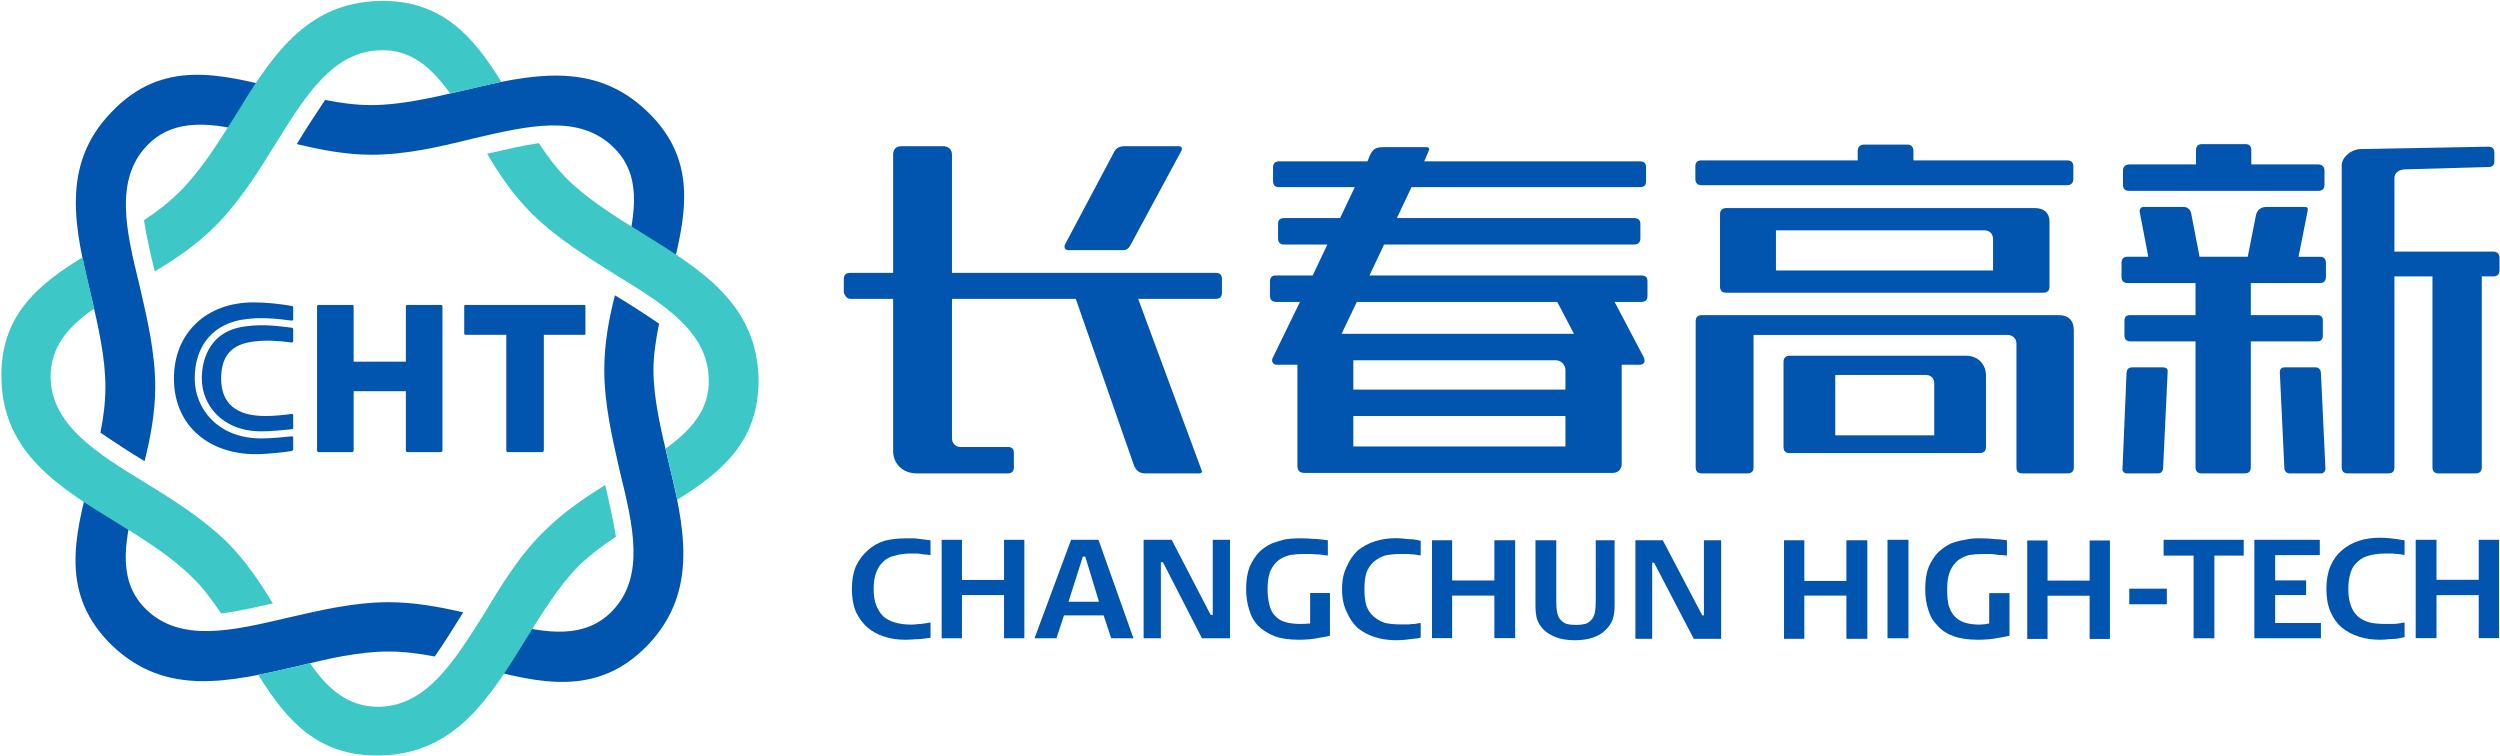
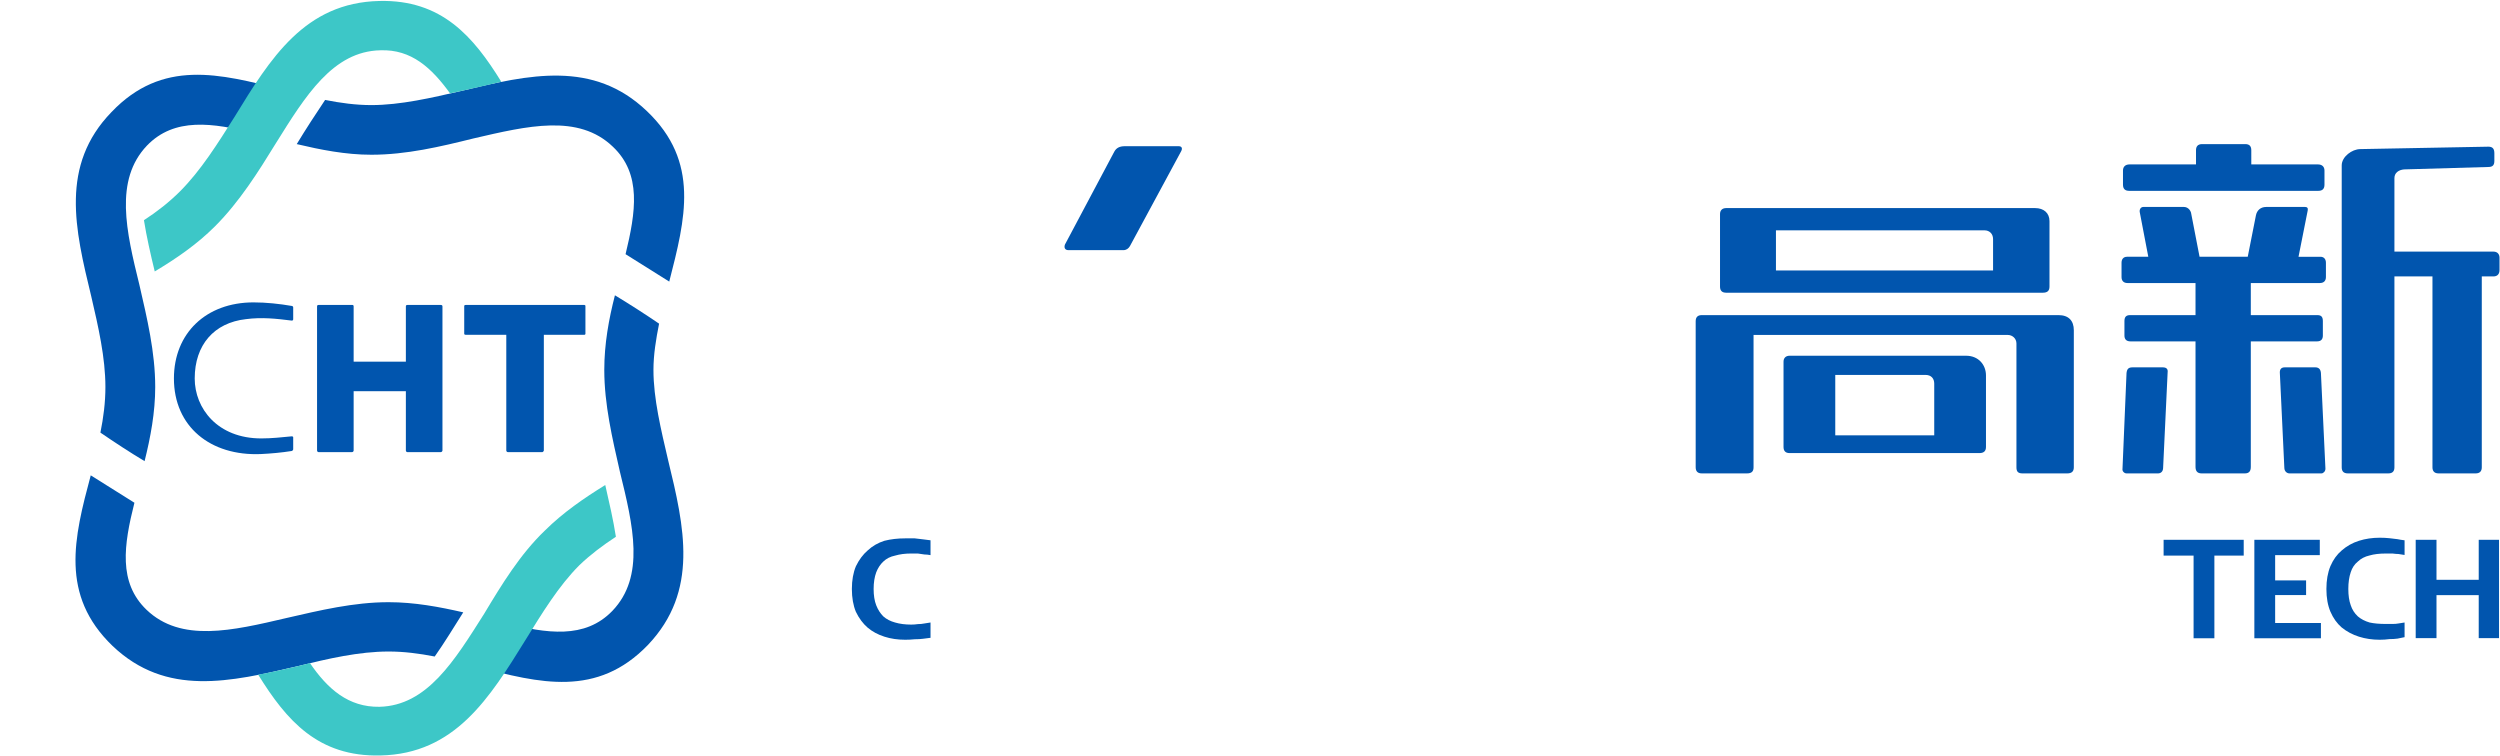
<svg xmlns="http://www.w3.org/2000/svg" version="1.2" viewBox="0 0 1551 469" width="1551" height="469">
  <style>.a{fill:#0155ae}.b{fill:#3dc7c7}</style>
  <path fill-rule="evenodd" class="a" d="m1342 290.2l2.8-59.2c0.3-2.2-0.9-3.1-3.1-3.1h-18.6c-2.5 0-3.5 0.9-3.8 3.5l-2.5 59.4c-0.3 1.6 1.2 2.9 2.5 2.9h19.5c1.9 0 3.2-1.3 3.2-3.5zm-679.1-135h34c1.9 0 3.2-1 4.1-2.5l31.8-58.9c1-1.9 0.3-3.1-1.6-3.1h-33.3c-3.5 0-5.4 1.2-6.6 3.4l-30.6 57.6c-0.6 1.6-0.3 3.5 2.2 3.5z" />
-   <path fill-rule="evenodd" class="a" d="m1006.1 226.3v61.7c0 3.2-2.5 5.4-5.4 5.4h-191.1c-3.1 0-4.7-1-4.7-4.8v-62.3h-12.9c-1.9 0-3.5-1.9-2.5-4.1l17-34.9h-14.8c-2.8 0-3.8-1.6-3.8-3.8v-8.8c0-2.5 1-3.8 3.8-3.8h22.7l9.1-19.2h-26.8c-2.8 0-3.8-1.6-3.8-3.8v-8.8c0-2.5 1-3.8 3.8-3.8h34.7l9.1-19.2h-46.9q-3.8 0-3.8-3.7v-8.5q0-3.8 3.8-3.8h54.8l1.5-3.8c1.9-3.8 3.5-5 8.5-5h26.8c1.2 0 1.9 1.2 1.2 2.2l-2.8 6.6h133.8c2.8 0 3.8 1.3 3.8 3.8v8.5c0 2.5-1 3.7-3.8 3.7h-141.7l-9.1 19.2h147.3q3.8 0 3.8 3.8v8.8c0 2.2-1.2 3.8-3.8 3.8h-155.2l-9.1 19.2h168.7c2.9 0 3.8 1.3 3.8 3.8v8.8c0 2.2-0.9 3.8-3.8 3.8h-16.6l17.9 34c1.3 2.5 0.9 5-2.5 5zm-164.3-39l-9.5 19.8h144.2l-10.4-19.8zm123.4 36.2h-125.6v18.2h131.6v-12.2c0-3.2-2.8-6-6-6zm-125.6 34.6v18.9h131.6v-18.9zm-129.1 35.6c-3.8 0-5.6-1.9-6.9-4.7l-36.2-103.6h-76.8v86.6c0 2.8 2.2 5.3 5 5.3h29.6c2.8 0 3.8 1.3 3.8 3.8v8.8c0 2.2-1 3.8-3.8 3.8h-56.3c-9.2 0-14.8-6.3-14.8-13.9v-94.4h-26.8c-2.5 0-3.8-3.8-3.8-3.8v-8.5q0-3.8 3.8-3.8h26.8v-73.3c0-3.1 1.5-5.3 5.3-5.3h25.5c3.8 0 5.7 2.2 5.7 5.3v73.3h163.7q3.8 0 3.8 3.8v8.5q0 3.8-3.8 3.8h-48.2l39.4 106.4c0.6 1.2-0.4 1.9-1.3 1.9zm341.3-182.6v-7.9q0-3.7 3.7-3.7h97v-5.7c0-2.5 1.3-4.1 4.1-4.1h26.7c2.6 0 3.8 1.6 3.8 4.1v5.7h95.1c2.8 0 4.1 1.2 4.1 3.7v7.9c0 2.2-1.3 3.8-3.8 3.8h-227c-2.5 0-3.7-1.6-3.7-3.8z" />
  <path fill-rule="evenodd" class="a" d="m1070.9 129.1h191.7c5.4 0 8.9 3.1 8.9 8.1v40.6c0 2.6-1.3 3.8-4.1 3.8h-196.5q-3.8 0-3.8-3.8v-45c0-2.2 1.3-3.7 3.8-3.7zm30.9 38.7h134.7v-19.5c0-3.2-2.2-5.4-5.3-5.4h-129.4zm180.7 125.9h-27.7c-2.9 0-3.8-1.2-3.8-3.8v-76.8c0-3.1-2.5-5.3-5.4-5.3h-157.7v82.1c0 2.6-1.2 3.8-4.1 3.8h-28q-3.8 0-3.8-3.8v-90.6q0-3.8 3.8-3.8h221.3c6.3 0 9.5 3.5 9.5 9.4v85c0 2.6-1.3 3.8-4.1 3.8z" />
  <path fill-rule="evenodd" class="a" d="m1228 281.1h-117.7q-3.8 0-3.8-3.8v-52.9c0-2.2 1.3-3.7 3.8-3.7h109.5c7.6 0 12.3 5.6 12.3 12.2v44.4c0 2.5-1.3 3.8-4.1 3.8zm-28-43.1c0-3.2-1.9-5.4-5.4-5.4h-56v37.5h61.4zm117.1-123.4v-8.8c0-2.2 1.3-3.8 4.1-3.8h41.2v-8.8c0-2.2 1-3.8 3.8-3.8h26.8c2.8 0 3.7 1.6 3.7 3.8v8.8h41.3c2.8 0 4.1 1.6 4.1 3.8v8.8q0 3.8-3.8 3.8h-117.4q-3.8 0-3.8-3.8z" />
  <path class="a" d="m1319.9 175.6h42.2v19.9h-40.6c-2.5 0-3.5 1.2-3.5 3.7v8.9c0 2.2 1 3.7 3.8 3.7h40.3v77.8c0 2.5 1 4.1 3.8 4.1h26.8c2.8 0 3.7-1.6 3.7-4.1v-77.8h41c2.8 0 3.7-1.5 3.7-3.7v-8.9c0-2.5-0.9-3.7-3.4-3.7h-41.3v-19.9h42.8c2.6 0 3.8-1.5 3.8-3.7v-8.9c0-2.2-1.2-3.7-3.4-3.7h-13.6l5.7-28.7c0.3-1.5-0.3-2.2-1.6-2.2h-24.2c-3.5 0-5.7 2.2-6.3 5.1l-5.1 25.8h-29.9l-5.3-27.4c-0.6-1.9-2.2-3.5-4.4-3.5h-25.2c-1.6 0-2.5 1.6-2.2 3.2l5.3 27.7h-13.2c-2.2 0-3.4 1.5-3.4 3.7v8.9c0 2.2 1.2 3.7 3.7 3.7z" />
  <path fill-rule="evenodd" class="a" d="m1440.2 293.7h-19.8c-1.6 0-3.2-1.3-3.2-3.5l-2.8-59.2c0-2.2 1.2-3.1 3.1-3.1h18.9q3.2 0 3.5 3.5l2.8 59.4c0 1.6-1.3 2.9-2.5 2.9zm12.6-3.8v-187.3c0-5.3 6.3-10.1 11.6-10.1l79.4-1.5c2.8 0 3.7 1.5 3.7 4.1v4.7c0 2.5-0.9 3.8-3.7 3.8l-52.3 1.5c-3.5 0.3-6 2.2-6 5.4v45.6h61.4c2.5 0 3.8 1.6 3.8 3.8v7.6c0 2.5-1.3 4-3.8 4h-7.2v118.4c0 2.2-1 3.8-3.8 3.8h-23c-2.8 0-3.8-1.6-3.8-3.8v-118.4h-23.6v118.4c0 2.2-0.9 3.8-3.8 3.8h-25.1c-2.9 0-3.8-1.6-3.8-3.8zm-909.2 65.2q-1.6 4.4-1.6 10.3 0 6 1.6 10.1 1.6 4.1 4.4 6.9 2.9 2.6 7.3 3.8 4.4 1.3 10 1.3 2.2 0 4.1-0.3 2.2 0 4.1-0.4 1.6-0.3 3.8-0.6v9.5q-2.5 0.3-4.7 0.6-2.2 0.3-5.1 0.3-2.8 0.3-5.9 0.3-7 0-12.9-1.9-6-1.9-10.4-5.6-4.4-3.8-7.3-9.8-2.5-6-2.5-14.2 0-8.1 2.5-14.1 2.9-6 7.3-9.8 4.4-4.1 10.4-6 5.9-1.5 12.9-1.5 3.1 0 5.9 0 2.9 0.3 5.1 0.6 2.2 0.3 4.7 0.6v9.2q-2.2-0.4-3.8-0.4-1.9-0.3-4.1-0.6-1.9 0-4.1 0-5.6 0-10 1.3-4.4 0.9-7.3 3.7-2.8 2.6-4.4 6.7zm1000.2-264.1z" />
-   <path fill-rule="evenodd" class="a" d="m596.8 334.9v24.9h26.1v-24.9h12.6v61.1h-12.6v-26.8h-26.1v26.8h-12.6v-61.1zm84.7 0l21.7 61.1h-13.8l-4.7-14.2h-24.6l-4.7 14.2h-13.6l22.7-61.1zm0.3 38.4l-8.5-28h-1.5l-8.9 28zm70.6-38.4h10.7v61.1h-17.4l-24.2-47.2h-1.3v47.2h-10.7v-61.1h17.4l24.2 46.6h1.3zm60.4 33h12.3v26.5q-3.5 0.9-6.3 1.2-2.9 0.7-6.3 1-3.5 0.3-6.6 0.3-9.2 0-15.1-2.2-6.3-2.5-10.4-6.6-3.8-4.1-5.4-9.8-1.9-5.9-1.9-12.9 0-8.2 2.2-13.8 2.6-5.7 6-9.2 3.5-3.4 7.9-5.3 4.4-1.6 8.2-2.5 4.1-0.6 7.2-0.6h4.1q2.8 0 5.4 0.3 2.8 0 5 0.3 1.9 0.3 4.7 0.6v9.5q-2.8-0.4-5-0.7-2.2 0-4.7-0.3-2.6 0-5.1 0-4.4 0-8.5 0.6-4.1 1-7.2 3.2-3.2 2.5-5.1 6.6-1.8 4.4-1.8 11.3 0 5.7 1.2 10.1 1 4.1 3.5 6.6 2.5 2.8 6.3 3.8 3.7 1.2 9.4 1.2 2.8 0 6-0.3zm63.9-33.3q2.2 0.3 4.7 0.9v9.1q-1.9-0.3-3.8-0.6-1.5 0-3.7-0.3-2.2 0-4.4 0-5.7 0-10.1 0.9-4.1 1.3-7.3 4.1-2.8 2.5-4.4 6.6-1.2 4.1-1.2 10.1 0 6.3 1.2 10.4 1.6 4.1 4.4 6.6 3.2 2.8 7.3 4.1 4.4 0.9 10.1 0.9 2.2 0 4.4 0 2.2-0.3 3.7-0.3 1.9-0.3 3.8-0.6v9.1q-2.5 0.7-4.7 0.7-1.9 0.3-4.7 0.6-2.9 0.3-6 0.3-6.9 0-12.9-1.9-6-1.9-10.7-5.6-4.4-4.1-6.9-10.1-2.9-5.7-2.9-14.2 0-8.2 2.9-13.8 2.5-6 6.9-10.1 4.7-3.8 10.7-5.7 6-1.9 12.9-1.9 3.1 0 6 0.4 2.8 0.3 4.7 0.3zm50.4 0.6h12.9v60.7h-12.9v-26.4h-26.2v26.4h-12.5v-60.7h12.5v24.9h26.2zm62.9 0h11.7v40.6q0 5-1.3 8.8-1.6 3.8-4.7 6.6-2.8 2.8-7.6 4.4-4.7 1.6-11 1.6-7.2 0-11.9-1.9-4.8-1.9-7.6-4.7-2.8-2.9-4.1-6.6-0.9-3.8-0.9-8.2v-40.6h12.9v38q0 4.1 0.6 7 0.6 2.8 2.2 4.4 1.6 1.9 3.8 2.5 2.2 0.6 5.7 0.6 3.1 0 5.6-0.6 2.2-0.6 3.8-2.5 1.6-1.6 2.2-4.4 0.6-2.9 0.6-7zm67.1 0h10.7v61.1h-17l-24.6-47.2h-1.2v47.2h-10.4v-61.1h17l24.5 46.6h1zm88.4 0h13v61.1h-13v-26.8h-26.1v26.8h-12.6v-61.1h12.6v25.2h26.1zm38.5-0.3v61.1h-13v-61.1zm50.1 33.1h12.6v26.4q-3.8 0.9-6.6 1.3-2.9 0.6-6.3 0.9-3.5 0.3-6.6 0.3-9.2 0-15.1-2.2-6.3-2.2-10.1-6.6-4.1-4.1-5.7-9.8-1.9-5.6-1.9-12.9 0-8.2 2.2-13.8 2.6-5.7 6-9.1 3.8-3.5 7.9-5.4 4.4-1.6 8.5-2.2 3.8-0.9 6.9-0.9h4.1q2.8 0 5.7 0.3 2.5 0.3 4.7 0.3 2.2 0.3 4.7 0.6v9.5q-2.8-0.4-5-0.4-1.9-0.3-4.7-0.6-2.6 0-5.1 0-4.4 0-8.5 0.6-3.8 1-6.9 3.2-3.1 2.5-5 6.6-1.9 4.4-1.9 11.3 0 6 0.9 10.1 1.3 4.1 3.5 6.6 2.5 2.8 6.3 4.1 4.1 1.3 9.4 1.3 2.9 0 6-0.7zm62.3-32.7h12.6v61.1h-12.6v-26.8h-26.1v26.8h-12.6v-61.1h12.6v24.9h26.1zm47.9 29.9v9.7h-23.3v-9.7z" />
  <path fill-rule="evenodd" class="a" d="m1373.8 396v-51.3h18.2v-9.8h-49.7v9.8h18.6v51.3zm66.1-9.5h-28.4v-17.3h19.2v-9.1h-19.2v-15.7h27.7v-9.5h-40.6v61.1h41.3zm12.9 2.8q4.7 3.8 10.7 5.7 6 1.9 12.9 1.9 3.1 0 6-0.4 2.8 0 5-0.3 1.9-0.3 4.4-0.9v-9.1q-1.9 0.3-3.8 0.6-1.5 0.3-3.7 0.3-2.2 0-4.1 0-6 0-10.1-0.9-4.4-1.3-7.3-3.8-3.1-2.9-4.4-6.9-1.5-4.1-1.5-10.1 0-6 1.5-10.4 1.3-4.1 4.4-6.6 2.9-2.8 7.3-3.8 4.1-1.2 10.1-1.2 1.9 0 4.1 0 2.2 0.3 3.7 0.3 1.9 0.3 3.8 0.6v-9.1q-2.5-0.3-4.4-0.7-2.2-0.3-5-0.6-2.9-0.3-6-0.3-6.9 0-12.9 1.9-6 1.9-10.7 6-4.4 3.7-7 9.7-2.5 6-2.5 14.2 0 8.2 2.5 14.1 2.6 6 7 9.8zm45.9-54.4v61h12.9v-26.7h26.2v26.7h12.6v-61h-12.6v24.8h-26.2v-24.8zm-1409-48.8c3.7-14.8 6.6-30.3 6.6-46 0-21.7-5.1-42.8-9.8-63.3-8.2-33.3-15.7-65.1 4.7-86.5 17-17.6 40.6-14.2 66.8-7.6l17.3-27c-39-10.1-74.6-19.2-106.1 13.8-32.1 33.1-22.7 72.7-12.6 114.3 4.4 18.9 8.8 38.1 8.8 56.3 0 9.5-1.2 18.9-3.1 28.3 8.8 6 17.9 12 27.4 17.7z" />
  <path fill-rule="evenodd" class="a" d="m269.7 407.3c-9.7-1.9-19.2-3.1-28.6-3.1-18.3 0-37.5 4.4-56.4 9.1-41.8 9.7-81.5 19.2-114.9-12.6-32.7-31.5-23.9-67-13.5-105.8l27.1 17c-6.6 26.2-10.1 49.5 7.5 66.4 21.4 20.5 53.2 13 86.9 5.1 20.5-4.7 41.6-9.8 63.3-9.8 16 0 31.5 2.9 46.3 6.3-6 9.5-11.7 18.9-17.7 27.4zm139.2-206.5c-1.9 9.5-3.5 19.2-3.5 28.7 0 17.9 4.7 37.1 9.1 56 10.1 41.5 19.2 81.2-12.5 114.6-31.5 32.7-67.1 23.9-106.1 13.5l17.3-27.1c26.1 6.6 49.7 10.1 66.7-7.5 20.5-21.4 12.9-52.9 4.7-86.3-4.7-20.7-9.7-41.8-9.7-63.2 0-16.1 2.8-31.5 6.6-46.3 9.4 5.7 18.6 11.6 27.4 17.6zm-7.6-131.9c33.1 31.5 23.9 66.8 13.9 105.8l-27.1-17c6.3-26.1 10.1-49.7-7.9-66.7-21.4-20.5-52.9-12.9-86.5-5.1-20.5 5.1-41.6 10.1-63.3 10.1-16.1 0-31.5-3.1-46.3-6.6 5.7-9.4 11.7-18.6 17.6-27.4 9.5 1.9 19.2 3.2 28.7 3.2 17.9 0 37.4-4.5 56.3-8.9 41.6-10 81.3-19.2 114.6 12.6z" />
  <path class="b" d="m279.2 57.9c-11.4-15.7-23.9-27.4-43.2-26.7-29.5 0.6-46.5 28.3-64.8 57.6-11 17.9-22.7 36.5-37.8 51.6-11.3 11.3-24.2 20.1-37.4 28-2.6-10.7-5.1-21.7-6.7-31.8 8.2-5.3 15.8-11.3 22.4-17.9 12.9-12.9 23.3-29.6 33.7-46 22.3-36.5 43.7-71.1 90-72.1 38.7-0.9 58.3 22.1 75.6 50.1-7.9 1.9-16.1 3.8-24.3 5.6z" />
-   <path class="b" d="m137.2 380.6c-5.4-7.9-11-15.8-17.9-22.4-13-12.9-29.6-23.3-46-33.4-36.5-22.3-71.5-43.7-72.4-89.7-1-38.7 22-58.2 50.4-75.5 1.5 7.9 3.4 16 5.3 24.2l1.9 7.6c-16.1 11-27.4 23.9-27.1 43.1 0.7 29.3 28.7 46.6 57.9 64.5 18 11 36.6 22.7 51.7 37.5 11.3 11.3 20.1 24.5 28.3 37.8-11 2.5-21.7 5-32.1 6.3z" />
  <path class="b" d="m382.1 333c-8.2 5.4-15.7 11-22.6 17.6-13 13-23.3 30-33.4 46.3-22.4 36.2-43.8 70.8-90.1 71.8-38.7 0.9-58.2-21.7-75.8-50.1 8.2-1.5 16.4-3.4 24.5-5.3l7.6-1.9c11 16.1 23.9 27.4 43.1 27.1 29.6-0.7 46.6-28.7 64.9-57.6 11-18.3 22.3-36.9 37.7-51.7 11.4-11.3 24.3-20.1 37.5-28.3 2.5 11 5 21.7 6.6 32.1z" />
-   <path class="b" d="m470.6 234.5c0.6 38.7-22.1 57.9-50.4 75.5-1.6-8.1-3.8-16.3-5.7-24.5l-1.5-7.2c15.7-11.4 27.4-24.3 26.7-43.2-0.6-29.6-28.3-46.6-57.6-64.5-17.9-11.3-36.5-22.7-51.9-37.8-11.4-11.3-20.2-24.2-28-37.4 11-2.5 21.7-5.1 32.1-6.6 5.3 8.1 11 15.7 17.6 22.3 13.2 12.9 29.9 23.3 46.3 33.4 36.5 22.6 71.1 43.7 72.4 90z" />
  <path fill-rule="evenodd" class="a" d="m274.5 190.1v89.4c0 0.3-0.4 1-1 1h-20.8c-0.6 0-0.9-0.7-0.9-1v-36.8h-32.4v36.8c0 0.3-0.3 1-1 1h-20.8c-0.6 0-0.9-0.7-0.9-1v-89.4q0-0.9 0.9-0.9h21.1c0.4 0 0.7 0.3 0.7 0.9v34.3h32.4v-34.3q0-0.9 0.9-0.9h20.8q1 0 1 0.9zm88.7-0.3v17.3c0 0.3-0.3 0.6-0.6 0.6h-25.2v71.8c0 0.3-0.6 1-0.9 1h-21.4c-0.7 0-1-0.7-1-1v-71.8h-25.2c-0.6 0-0.9-0.3-0.9-0.6v-17.3c0-0.3 0.3-0.6 0.9-0.6h73.7c0.3 0 0.6 0.3 0.6 0.6zm-181.3 0.9v7.3q0 0.9-0.9 0.9c-9.5-1.2-18.6-2.2-28.4-0.9-19.8 2.2-31.8 16-31.8 36.8 0 18.6 14.2 37.2 41.3 37.2 6.6 0 12.6-0.7 18.9-1.3 0.6 0 0.9 0.3 0.9 0.6v7.3c0 0.6-0.3 0.9-0.9 1.2-6.3 1-12.9 1.6-19.2 1.9-31.2 1.3-53.9-17-53.9-46.9 0-28 19.9-47.2 49.4-47.2 7.9 0 16.1 0.9 23.7 2.2 0.6 0 0.9 0.6 0.9 0.9z" />
-   <path class="a" d="m181 203.3c-9.5-1.2-18.3-2.2-28.1-0.9-24.8 2.8-27.7 23.6-27.7 32.4 0 16.4 12.6 32.8 36.9 32.8 6.3 0 12.9-0.7 18.9-1.3 0.6 0 0.9-0.6 0.9-1v-7.5q0-1-0.9-1c-5.1 0.7-11.1 1.3-16.4 1.3-18.6 0-27.4-8.2-27.4-23.3 0-13.2 5.7-21.4 20.8-23 7.5-0.9 15.4-0.3 23 0.7 0.6 0 0.9-0.3 0.9-0.7v-7.5c0-0.3-0.3-1-0.9-1z" />
</svg>